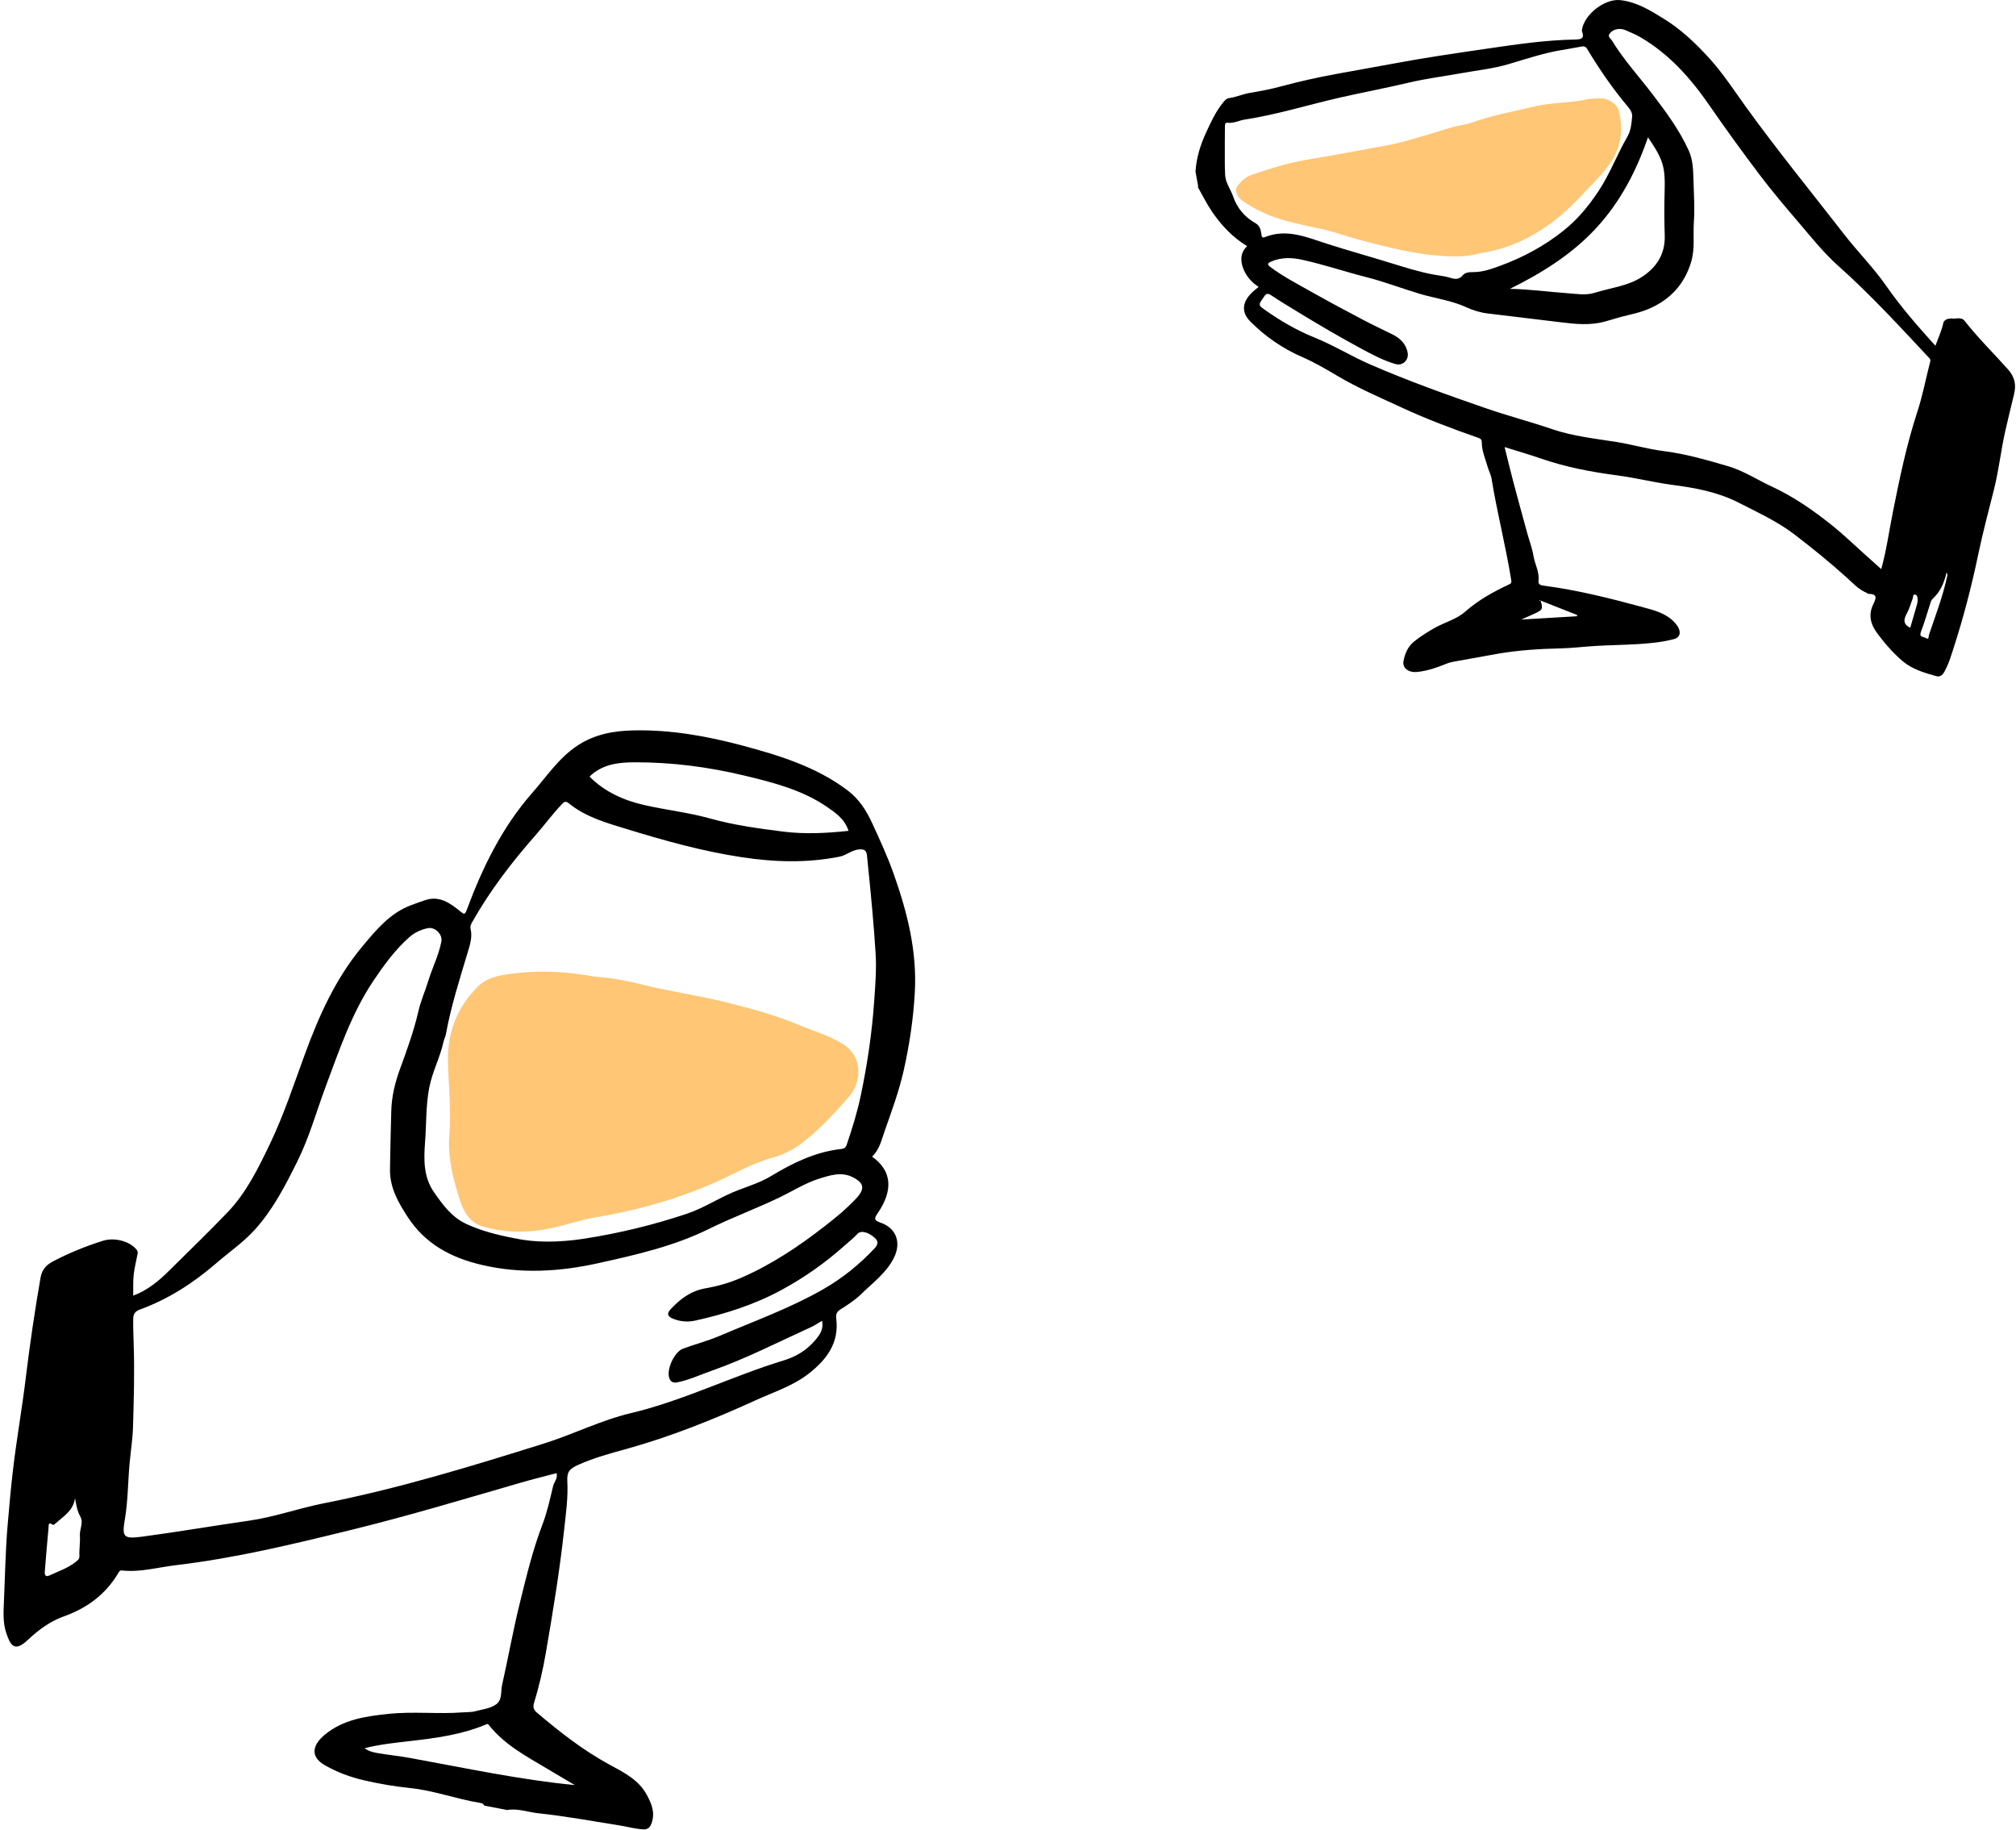
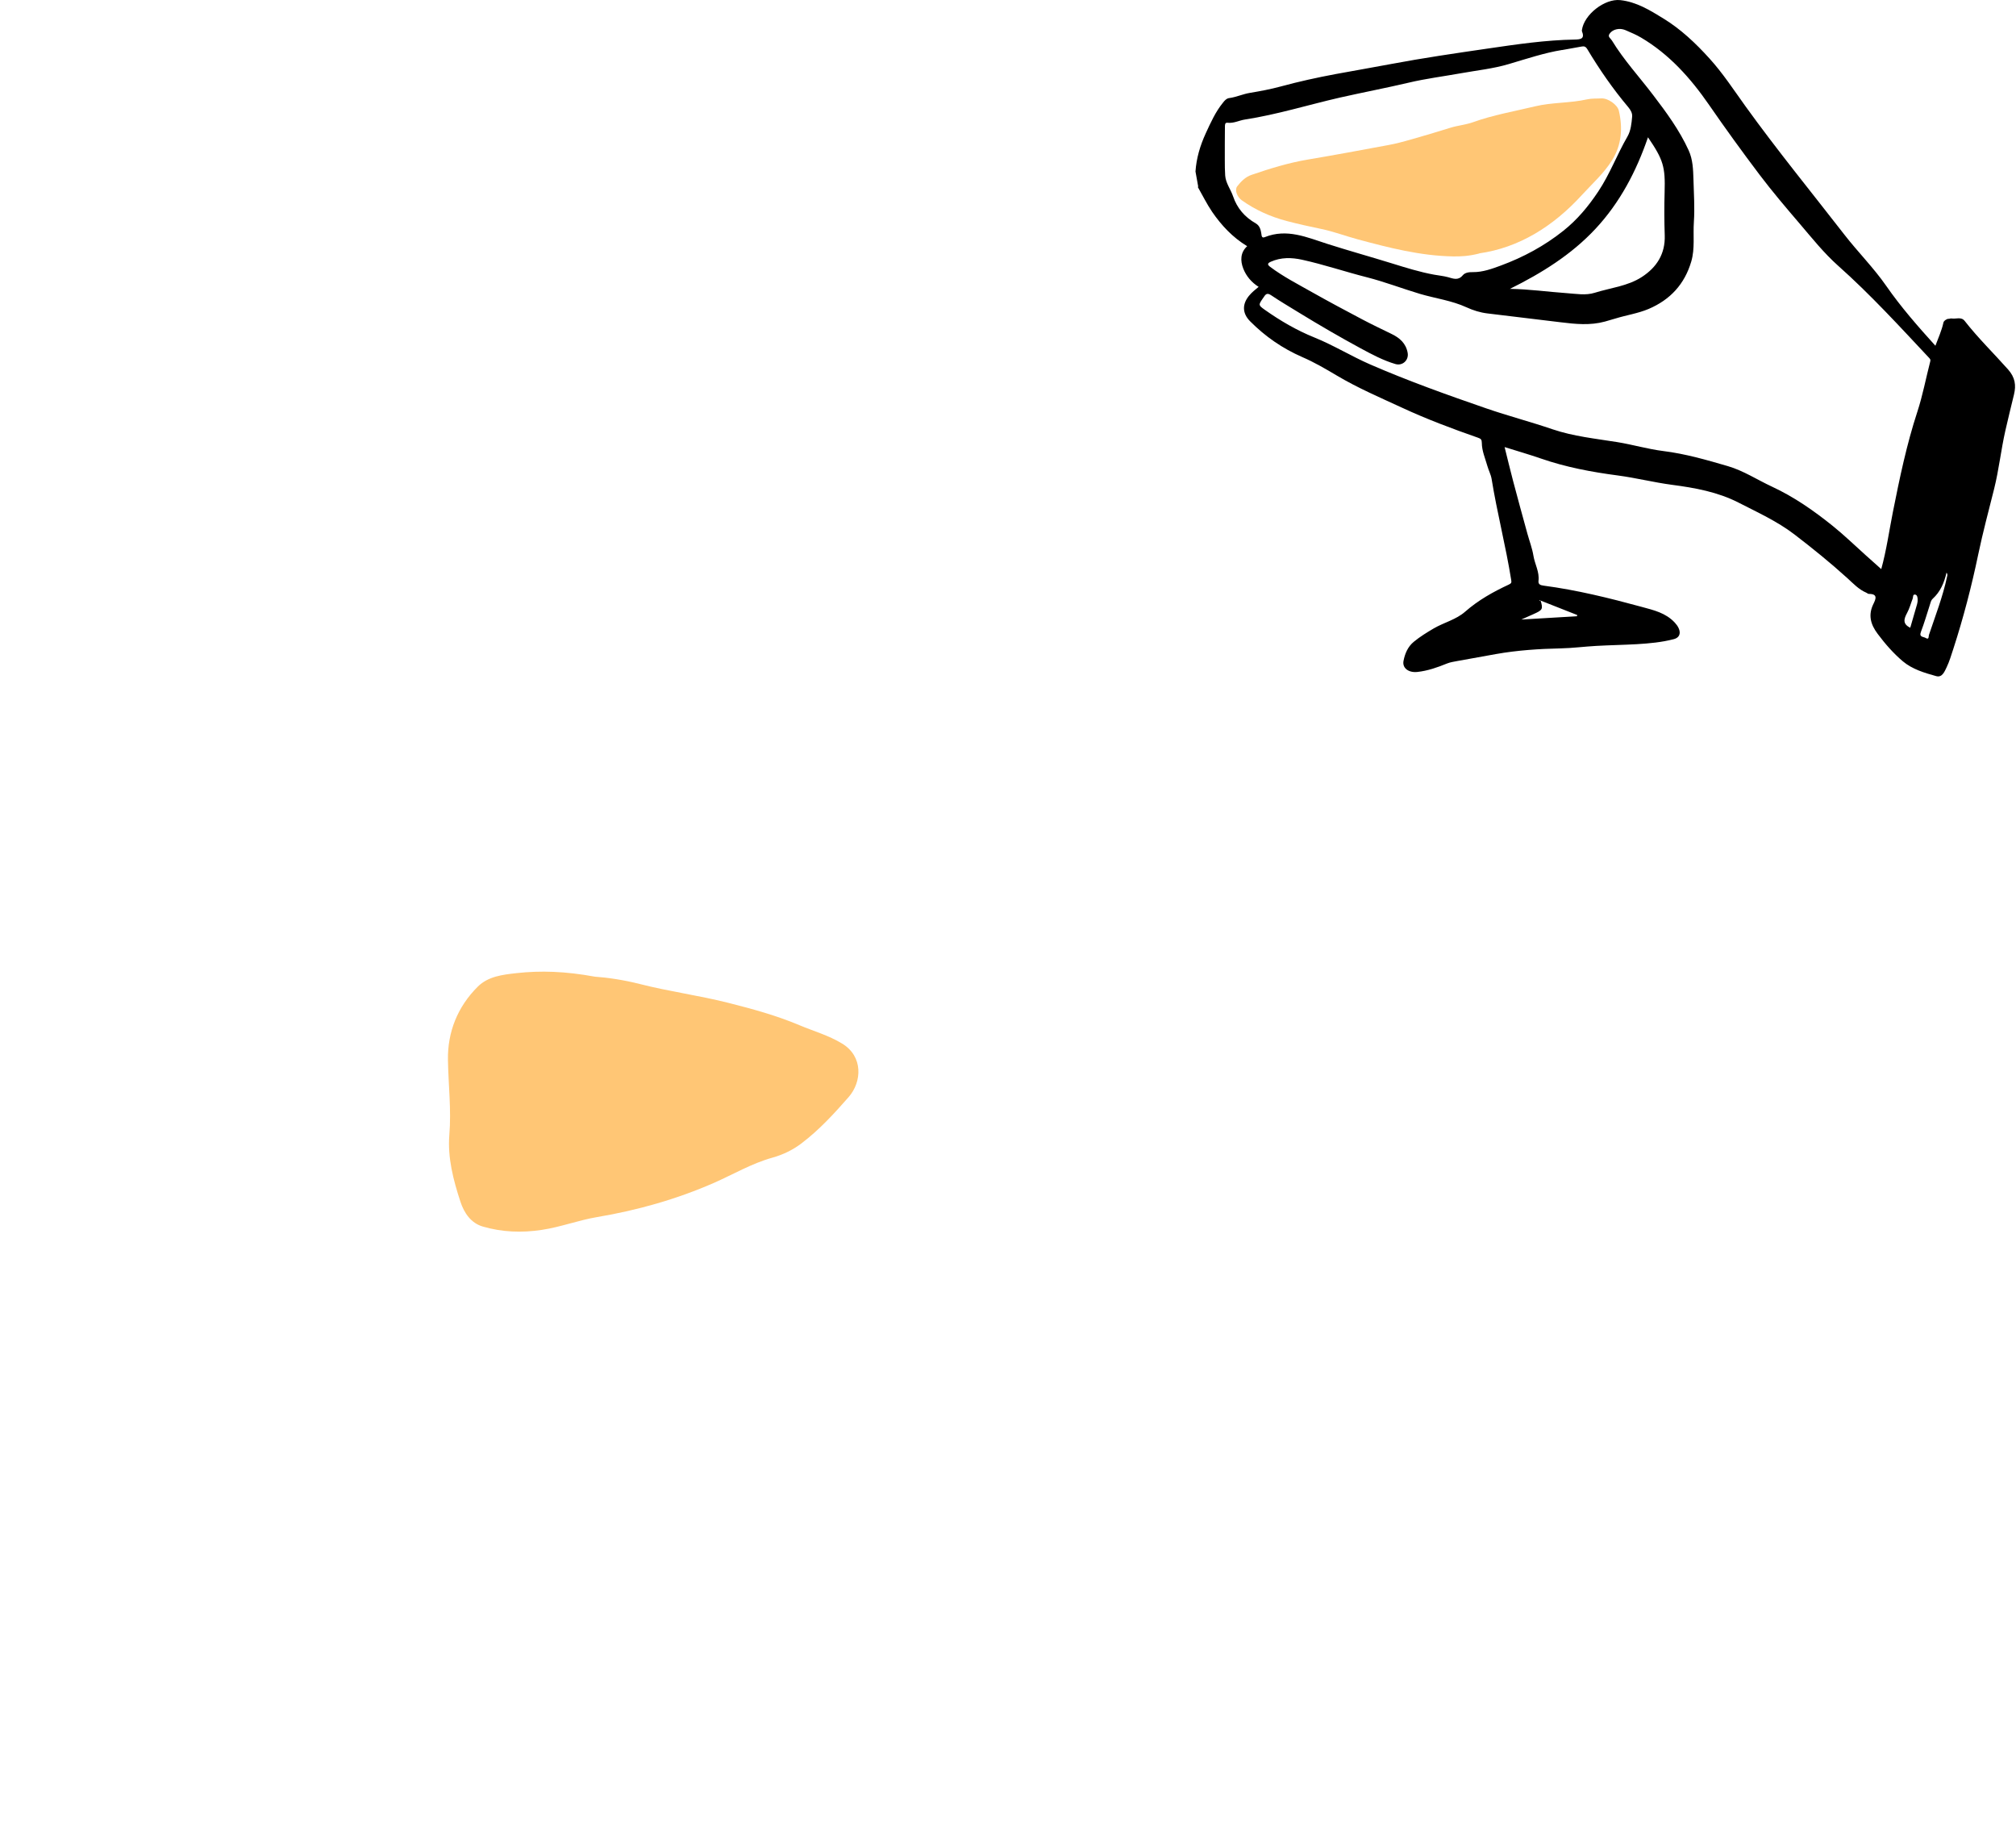
<svg xmlns="http://www.w3.org/2000/svg" width="292" height="265" viewBox="0 0 292 265" fill="none">
-   <path d="M70.091 261.424C69.995 261.168 69.763 261.137 69.547 261.095C66.114 260.541 62.828 259.29 59.381 258.944C57.128 258.708 54.902 258.333 52.703 257.818C50.756 257.365 48.881 256.675 47.118 255.678C44.568 254.239 45.576 252.432 47.036 251.224C49.722 249.002 52.979 248.548 56.268 248.205C59.869 247.818 63.494 248.265 67.089 247.981C67.666 247.934 68.279 247.973 68.822 247.827C69.842 247.536 70.981 247.452 71.853 246.83C72.772 246.176 72.51 244.994 72.719 244.046C73.618 240.058 74.325 236.032 75.311 232.074C76.252 228.278 77.155 224.474 78.559 220.807C79.25 219.004 79.669 217.096 80.109 215.219C80.254 214.601 80.808 214.128 80.616 213.341C78.933 213.781 77.227 214.204 75.55 214.685C67.409 217.044 59.292 219.487 51.057 221.512C42.602 223.587 34.149 225.649 25.474 226.668C22.879 226.973 20.344 227.723 17.692 227.437C17.305 227.389 17.223 227.676 17.11 227.852C15.28 230.911 12.588 232.895 9.27 234.075C7.244 234.792 5.56 236.061 4.03 237.492C2.064 239.34 1.49 238.268 0.875 236.385C0.393 234.91 0.514 233.314 0.576 231.758C0.737 228.102 0.794 224.439 1.111 220.8C1.341 218.092 1.583 215.386 1.902 212.695C2.431 208.227 3.23 203.798 3.756 199.343C4.351 194.532 5.045 189.754 5.879 185.002C6.076 183.908 6.643 183.227 7.643 182.695C9.981 181.458 12.402 180.475 14.931 179.684C16.504 179.197 18.645 179.674 19.718 180.894C19.923 181.131 19.98 181.313 19.929 181.58C19.736 182.583 19.48 183.574 19.366 184.579C19.257 185.559 19.313 186.571 19.294 187.634C21.383 186.864 23.053 185.459 24.557 183.958C27.366 181.166 30.23 178.424 32.959 175.565C35.701 172.707 37.432 169.129 39.128 165.597C41.117 161.436 42.554 157.051 44.137 152.733C46.195 147.11 48.609 141.701 52.486 137.061C54.458 134.701 56.428 132.288 59.438 131.128C60.122 130.864 60.83 130.619 61.538 130.373C63.645 129.645 65.196 130.786 66.681 131.994C67.229 132.441 67.338 132.489 67.612 131.751C69.888 125.617 72.743 119.766 77.085 114.833C79.162 112.48 80.893 109.798 83.618 107.99C86.13 106.327 88.865 105.839 91.757 105.776C97.102 105.658 102.352 106.588 107.465 107.953C112.828 109.392 118.208 111.018 122.763 114.462C124.447 115.734 125.48 117.368 126.365 119.289C127.492 121.744 128.62 124.187 129.505 126.727C131.442 132.249 132.845 137.799 132.499 143.79C132.283 147.594 131.728 151.306 130.903 154.979C130.24 157.946 129.187 160.812 128.173 163.685C127.688 165.041 127.414 166.463 126.316 167.503C129.291 169.616 129.32 172.492 127.135 175.68C126.567 176.506 126.602 176.736 127.53 177.06C129.836 177.845 130.565 179.961 129.486 182.137C128.388 184.349 126.428 185.75 124.734 187.413C123.823 188.304 122.74 188.991 121.672 189.668C121.176 189.981 121.055 190.406 121.118 190.905C121.576 194.43 119.777 196.849 117.194 198.881C114.874 200.713 112.078 201.585 109.442 202.79C103.32 205.577 97.093 208.08 90.594 209.873C88.307 210.5 86.033 211.13 83.853 212.093C82.498 212.689 82.097 213.125 82.171 214.522C82.302 216.865 81.965 219.17 81.716 221.493C81.065 227.491 80.083 233.426 79.058 239.378C78.635 241.852 78.067 244.258 77.343 246.647C77.167 247.219 77.3 247.626 77.766 248.019C81.083 250.829 84.48 253.497 88.332 255.581C90.378 256.685 92.534 257.771 93.688 259.942C94.37 261.205 94.94 262.5 94.357 264.087C93.994 265.084 93.334 264.944 92.698 264.887C91.725 264.793 90.774 264.518 89.799 264.37C85.852 263.742 81.924 263.014 77.963 262.595C76.474 262.44 75.001 261.854 73.457 262.124L70.12 261.482L70.091 261.424ZM119.02 191.305C118.455 191.631 117.995 191.964 117.491 192.183C112.714 194.359 108.023 196.776 103.052 198.52C101.395 199.097 99.809 199.859 98.067 200.195C97.504 200.311 97.153 200.072 96.987 199.698C96.433 198.459 97.632 195.793 98.941 195.307C100.704 194.658 102.539 194.181 104.265 193.446C109.286 191.304 114.437 189.449 119.199 186.73C121.989 185.133 124.428 183.166 126.617 180.848C127.081 180.358 127.362 179.858 126.709 179.272C125.763 178.419 124.695 178.134 124.176 178.706C123.624 179.311 122.989 179.795 122.383 180.337C119.59 182.842 116.535 184.994 113.246 186.784C109.336 188.917 105.114 190.265 100.767 191.233C99.635 191.49 98.569 191.403 97.525 190.992C96.91 190.755 96.416 190.37 97.115 189.622C98.512 188.126 100.046 186.946 102.164 186.577C103.927 186.27 105.673 185.776 107.331 185.055C111.739 183.15 115.695 180.5 119.469 177.564C121.051 176.341 122.605 175.059 123.985 173.586C125.311 172.182 125.2 171.318 123.463 170.457C121.847 169.659 120.196 170.211 118.651 170.691C116.669 171.311 114.877 172.455 113.013 173.36C109.62 174.999 106.083 176.295 102.683 177.972C97.618 180.475 92.122 181.723 86.645 182.935C81.06 184.166 75.459 184.511 69.797 183.186C65.335 182.144 61.583 180.158 59.028 176.204C57.663 174.098 56.455 171.996 56.487 169.355C56.533 166.506 56.589 163.673 56.675 160.819C56.733 158.736 57.233 156.751 57.934 154.819C58.94 152.062 59.943 149.319 60.599 146.455C60.945 144.929 61.587 143.511 62.046 142.019C62.623 140.115 63.563 138.321 63.931 136.337C64.124 135.334 63.031 134.215 62.002 134.413C61.002 134.602 60.059 135.04 59.312 135.699C57.228 137.538 55.611 139.768 54.075 142.054C50.928 146.743 49.155 152.051 47.198 157.285C45.836 160.934 44.806 164.713 43.046 168.233C41.324 171.695 39.569 175.123 36.965 178.02C35.283 179.896 33.186 181.323 31.284 182.973C27.975 185.826 24.357 188.159 20.254 189.649C19.473 189.933 19.306 190.388 19.293 191.005C19.278 192.253 19.328 193.5 19.364 194.758C19.498 198.735 19.382 202.702 19.264 206.683C19.212 208.398 18.941 210.084 18.784 211.792C18.523 214.521 18.548 217.278 18.092 219.995C17.642 222.608 17.864 222.901 20.615 222.534C25.793 221.844 30.929 220.961 36.104 220.218C39.758 219.695 43.222 218.439 46.82 217.721C57.676 215.594 68.231 212.356 78.757 209.059C83.015 207.731 87.014 205.682 91.401 204.642C99.027 202.829 106.077 199.273 113.567 196.999C115.236 196.49 116.786 195.577 117.957 194.222C118.635 193.443 119.341 192.591 119.061 191.3L119.02 191.305ZM74.593 179.328C77.389 179.97 80.985 179.951 84.62 179.385C89.686 178.594 94.643 177.401 99.501 175.767C102.126 174.889 104.415 173.288 107.004 172.324C108.627 171.714 110.276 171.175 111.772 170.264C114.835 168.417 118.012 166.868 121.638 166.419C121.988 166.381 122.441 166.363 122.622 165.832C123.42 163.47 124.169 161.085 124.678 158.642C125.624 154.135 126.302 149.578 126.618 144.977C126.785 142.665 126.97 140.33 126.821 138.01C126.693 135.997 126.54 133.979 126.358 131.969C126.123 129.277 125.849 126.578 125.573 123.891C125.502 123.232 125.268 122.937 124.422 123.011C123.359 123.11 122.61 123.848 121.632 124.055C116.879 125.011 112.101 124.857 107.341 124.126C101.733 123.272 96.281 121.75 90.855 120.088C87.874 119.172 84.874 118.359 82.395 116.341C81.894 115.929 81.679 116.151 81.349 116.496C80.007 117.91 78.857 119.493 77.575 120.945C74.127 124.865 70.958 128.984 68.39 133.547C68.209 133.868 68.069 134.117 68.169 134.558C68.422 135.647 68.108 136.732 67.793 137.751C66.606 141.724 65.331 145.679 64.586 149.763C64.515 150.132 64.329 150.478 64.251 150.818C63.755 153.12 62.613 155.218 62.168 157.529C61.675 160.094 61.767 162.706 61.575 165.29C61.377 167.898 61.298 170.438 62.906 172.722C64.213 174.58 65.484 176.352 67.725 177.336C69.696 178.215 71.712 178.787 74.616 179.345L74.593 179.328ZM122.904 120.323C122.367 118.652 121.098 117.763 119.863 116.907C116.203 114.373 111.919 113.299 107.688 112.288C102.548 111.063 97.316 110.387 92.018 110.395C89.614 110.394 87.241 110.649 85.386 112.465C87.589 114.68 90.302 115.886 93.248 116.571C96.448 117.305 99.735 117.66 102.881 118.541C106.391 119.519 109.958 119.994 113.53 120.443C116.588 120.82 119.695 120.667 122.904 120.323ZM83.251 258.515C81.97 257.755 80.524 256.898 79.077 256.04C76.09 254.268 73.001 252.607 70.794 249.799C70.624 249.583 70.526 249.682 70.353 249.754C66.835 251.224 63.095 251.717 59.354 252.144C57.166 252.395 54.983 252.62 52.803 253.176C53.394 253.605 54.011 253.763 54.65 253.873C56.247 254.154 57.869 254.307 59.438 254.596C67.413 256.05 75.329 257.743 83.263 258.517L83.251 258.515ZM10.865 216.986C10.617 218.755 9.215 219.592 8.04 220.617C7.914 220.725 7.77 220.921 7.573 220.778C6.982 220.348 7.056 220.928 7.035 221.175C6.836 223.309 6.662 225.449 6.489 227.588C6.445 228.093 6.592 228.424 7.172 228.154C8.45 227.557 9.804 227.106 10.939 226.218C11.25 225.975 11.528 225.765 11.504 225.339C11.458 224.343 11.638 223.337 11.572 222.376C11.514 221.443 12.127 220.521 11.647 219.651C11.185 218.825 11.035 217.954 10.877 216.988L10.865 216.986Z" fill="black" />
  <path d="M86.181 141.444C87.85 141.554 90.32 141.897 92.724 142.517C96.967 143.597 101.321 144.17 105.552 145.247C109.003 146.121 112.454 147.061 115.777 148.463C117.855 149.337 120.011 149.936 121.974 151.13C125.039 152.983 124.86 156.662 122.914 158.882C120.8 161.294 118.644 163.645 116.078 165.588C114.824 166.545 113.385 167.23 111.878 167.651C108.878 168.483 106.223 170.067 103.409 171.304C97.973 173.682 92.331 175.271 86.489 176.255C83.787 176.71 81.205 177.702 78.472 178.111C75.573 178.555 72.703 178.438 69.927 177.628C68.227 177.13 67.236 175.688 66.693 174.043C65.661 170.895 64.816 167.664 65.082 164.357C65.385 160.715 64.939 157.127 64.882 153.508C64.814 149.465 66.27 145.807 69.195 142.893C70.713 141.381 72.818 141.153 74.802 140.929C78.324 140.54 81.868 140.655 86.168 141.442L86.181 141.444Z" fill="#FFC675" />
  <path d="M173.473 27.047C174.169 28.263 174.783 29.524 175.57 30.683C176.92 32.645 178.532 34.377 180.642 35.653C179.655 36.552 179.625 37.736 180.079 38.904C180.509 39.995 181.271 40.894 182.302 41.542C181.788 41.96 181.299 42.352 180.892 42.852C179.895 44.089 179.937 45.392 181.078 46.538C183.262 48.736 185.757 50.461 188.624 51.712C190.354 52.457 192.001 53.421 193.616 54.38C196.644 56.182 199.869 57.562 203.05 59.031C206.643 60.701 210.347 62.086 214.088 63.394C214.49 63.535 214.623 63.653 214.629 64.14C214.634 65.297 215.125 66.387 215.435 67.49C215.61 68.119 215.941 68.72 216.047 69.361C216.839 74.268 218.104 79.091 218.886 84C218.956 84.383 218.893 84.486 218.528 84.663C216.268 85.711 214.109 86.923 212.213 88.585C210.907 89.735 209.151 90.142 207.661 91.01C206.659 91.597 205.681 92.2 204.778 92.942C203.901 93.659 203.493 94.667 203.291 95.689C203.069 96.765 204.044 97.443 205.281 97.312C206.786 97.153 208.19 96.656 209.582 96.09C210.084 95.888 210.591 95.827 211.101 95.725C212.96 95.38 214.82 95.045 216.692 94.718C219.784 94.172 222.906 93.965 226.044 93.898C227.765 93.862 229.472 93.636 231.192 93.54C233.154 93.43 235.13 93.399 237.101 93.288C238.89 93.179 240.69 93.018 242.437 92.561C243.572 92.265 243.53 91.185 242.573 90.159C241.264 88.759 239.548 88.367 237.817 87.896C233.126 86.617 228.403 85.446 223.575 84.811C223.107 84.754 222.778 84.62 222.839 84.111C222.993 82.823 222.304 81.707 222.106 80.493C221.932 79.417 221.531 78.372 221.239 77.317C220.535 74.761 219.831 72.205 219.156 69.644C218.739 68.063 218.362 66.475 217.928 64.745C219.759 65.319 221.495 65.819 223.196 66.407C226.805 67.657 230.528 68.358 234.316 68.855C236.95 69.204 239.548 69.864 242.182 70.212C245.512 70.649 248.799 71.246 251.81 72.786C254.564 74.201 257.408 75.487 259.894 77.386C262.534 79.41 265.126 81.504 267.592 83.743C268.431 84.506 269.226 85.369 270.304 85.825C270.436 85.882 270.561 86.012 270.693 86.009C272.003 86.007 271.707 86.731 271.35 87.455C270.56 89.051 270.93 90.427 271.97 91.804C273.055 93.255 274.245 94.616 275.611 95.772C276.976 96.918 278.737 97.444 280.448 97.918C281.324 98.157 281.656 97.234 281.954 96.631C282.36 95.786 282.623 94.875 282.919 93.978C284.376 89.489 285.565 84.916 286.53 80.291C287.196 77.103 288.041 73.953 288.833 70.793C289.53 68.005 289.828 65.147 290.462 62.35C290.851 60.614 291.29 58.879 291.708 57.137C292.034 55.788 291.873 54.669 290.864 53.519C288.773 51.163 286.506 48.959 284.565 46.474C284.052 45.825 283.283 46.238 282.652 46.118C282.515 46.092 282.36 46.191 282.225 46.174C281.998 46.154 281.535 46.461 281.489 46.713C281.241 47.876 280.735 48.962 280.326 50.072C277.813 47.294 275.347 44.487 273.207 41.407C271.382 38.779 269.104 36.507 267.145 33.984C262.343 27.797 257.377 21.721 252.798 15.362C251.116 13.023 249.543 10.604 247.591 8.456C245.588 6.246 243.443 4.214 240.886 2.652C238.955 1.466 237.013 0.271 234.691 0.019C232.421 -0.233 229.431 2.124 229.13 4.343C229.119 4.396 229.112 4.468 229.13 4.515C229.557 5.587 229.011 5.715 228.089 5.729C223.865 5.799 219.708 6.416 215.53 7.026C210.817 7.712 206.104 8.398 201.426 9.281C198.773 9.779 196.112 10.238 193.456 10.727C190.773 11.23 188.104 11.813 185.48 12.529C184.017 12.925 182.542 13.2 181.052 13.448C180.016 13.615 179.061 14.071 178.029 14.206C177.651 14.254 177.389 14.545 177.15 14.852C176.051 16.198 175.356 17.756 174.633 19.329C173.824 21.101 173.286 22.905 173.156 24.838L173.559 27.072L173.473 27.047ZM223.119 86.966C224.891 87.663 226.672 88.359 228.446 89.065C228.437 89.128 228.426 89.181 228.407 89.245C225.772 89.395 223.138 89.554 220.344 89.722C221.03 89.415 221.566 89.177 222.112 88.936C223.448 88.34 223.515 88.206 223.139 86.963C223.081 87.034 223.03 87.033 222.986 86.96C222.982 86.94 222.987 86.909 222.993 86.887C223.04 86.92 223.086 86.952 223.134 86.994L223.119 86.966ZM272.509 82.441C271.709 81.721 270.959 81.053 270.208 80.386C268.633 78.973 267.106 77.49 265.454 76.162C262.721 73.961 259.851 71.958 256.647 70.472C254.518 69.484 252.544 68.173 250.27 67.506C247.192 66.607 244.116 65.718 240.914 65.32C238.679 65.041 236.489 64.389 234.26 64.028C231.1 63.52 227.913 63.2 224.861 62.165C221.688 61.08 218.437 60.233 215.262 59.138C209.596 57.182 203.96 55.169 198.47 52.784C195.735 51.59 193.163 50.001 190.401 48.883C187.804 47.836 185.442 46.453 183.172 44.85C182.274 44.209 182.255 44.161 182.901 43.232C182.965 43.139 183.04 43.045 183.103 42.942C183.38 42.506 183.632 42.44 184.116 42.76C185.435 43.65 186.808 44.449 188.169 45.291C191.104 47.089 194.078 48.82 197.107 50.459C198.716 51.327 200.335 52.194 202.106 52.718C203.158 53.027 204.077 52.15 203.887 51.097C203.639 49.719 202.734 48.927 201.533 48.351C200.142 47.677 198.74 47.005 197.371 46.286C194.901 44.983 192.439 43.669 190.008 42.298C187.97 41.141 185.878 40.075 183.987 38.657C183.552 38.329 183.548 38.137 184.074 37.9C185.552 37.248 187.062 37.281 188.595 37.614C191.769 38.313 194.854 39.362 197.995 40.158C200.583 40.82 203.095 41.79 205.662 42.557C207.905 43.22 210.264 43.517 212.425 44.51C213.377 44.948 214.389 45.263 215.438 45.389C218.971 45.82 222.511 46.239 226.043 46.67C228.184 46.935 230.316 47.15 232.438 46.575C232.96 46.43 233.481 46.275 234.002 46.121C235.59 45.631 237.244 45.394 238.793 44.74C241.926 43.403 243.999 41.15 244.964 37.877C245.518 35.989 245.21 34.053 245.343 32.139C245.483 30.092 245.336 28.035 245.283 25.992C245.238 24.558 245.199 23.102 244.581 21.76C243.256 18.859 241.372 16.292 239.456 13.782C237.457 11.144 235.199 8.706 233.467 5.858C233.292 5.564 232.824 5.334 233.122 4.904C233.453 4.428 233.965 4.224 234.529 4.193C234.831 4.18 235.159 4.253 235.434 4.366C236.194 4.696 236.963 5.015 237.679 5.435C241.783 7.856 244.878 11.332 247.544 15.191C249.909 18.616 252.343 21.977 254.851 25.296C256.691 27.728 258.676 30.063 260.658 32.378C262.448 34.474 264.17 36.644 266.239 38.486C270.933 42.66 275.161 47.294 279.45 51.866C279.625 52.048 279.623 52.15 279.572 52.373C278.949 54.781 278.489 57.252 277.716 59.616C276.155 64.378 275.144 69.255 274.167 74.156C273.624 76.895 273.241 79.677 272.478 82.436L272.509 82.441ZM226.239 7.251C227.312 7.058 228.178 6.902 229.035 6.748C229.438 6.675 229.657 6.707 229.918 7.137C231.676 10.072 233.626 12.891 235.835 15.511C236.186 15.936 236.448 16.376 236.401 16.903C236.314 17.884 236.215 18.918 235.728 19.767C234.215 22.367 233.182 25.205 231.493 27.734C230.053 29.894 228.459 31.817 226.423 33.433C223.686 35.613 220.657 37.245 217.39 38.454C216.094 38.931 214.76 39.425 213.325 39.409C212.815 39.4 212.206 39.458 211.872 39.864C211.204 40.665 210.498 40.355 209.727 40.139C209.075 39.961 208.384 39.903 207.722 39.778C205.642 39.401 203.628 38.768 201.615 38.145C198.505 37.181 195.362 36.314 192.256 35.319C189.291 34.369 186.394 33.062 183.199 34.339C182.754 34.52 182.742 34.167 182.7 33.88C182.612 33.276 182.464 32.683 181.886 32.35C180.301 31.447 179.186 30.164 178.599 28.43C178.254 27.416 177.535 26.529 177.457 25.415C177.406 24.683 177.404 23.941 177.403 23.2C177.395 21.575 177.408 19.957 177.42 18.329C177.427 18.084 177.414 17.731 177.788 17.776C178.692 17.887 179.465 17.443 180.305 17.312C184.982 16.592 189.493 15.18 194.089 14.128C197.399 13.38 200.73 12.75 204.035 11.972C206.519 11.382 209.074 11.064 211.593 10.61C213.916 10.192 216.28 9.949 218.527 9.28C221.151 8.503 223.749 7.639 226.248 7.239L226.239 7.251ZM238.696 19.883C240.93 23.149 241.214 24.165 241.105 27.842C241.043 29.926 241.052 32.008 241.122 34.088C241.21 36.775 239.954 38.718 237.807 40.111C235.751 41.447 233.283 41.678 230.994 42.395C229.668 42.817 228.266 42.541 226.899 42.452C224.172 42.262 221.459 41.867 218.7 41.835C223.289 39.556 227.585 36.892 231.077 33.154C234.638 29.342 237.01 24.8 238.696 19.883ZM281.933 82.918C282.122 83.178 282.057 83.322 282.018 83.502C281.403 86.407 280.324 89.162 279.386 91.962C279.332 92.114 279.43 92.716 278.924 92.391C278.614 92.193 277.924 92.307 278.227 91.511C278.711 90.245 279.093 88.926 279.51 87.632C279.614 87.308 279.672 86.952 279.934 86.712C281.034 85.711 281.594 84.422 281.935 82.928L281.933 82.918ZM276.697 90.912C275.554 90.376 275.747 89.641 276.228 88.761C276.58 88.119 276.763 87.385 277.035 86.696C277.118 86.478 277.023 86.068 277.376 86.106C277.697 86.139 277.745 86.517 277.757 86.81C277.766 87.031 277.738 87.27 277.675 87.485C277.353 88.63 277.021 89.777 276.685 90.904L276.697 90.912Z" fill="black" />
  <path d="M214.248 36.693C219.976 35.885 224.941 32.816 229.1 28.267C230.611 26.613 232.311 25.108 233.509 23.185C234.888 20.965 235.058 18.527 234.476 16.03C234.283 15.181 232.907 14.199 231.951 14.25C231.267 14.291 230.576 14.233 229.883 14.388C227.392 14.949 224.806 14.805 222.313 15.406C219.314 16.129 216.258 16.649 213.338 17.703C212.297 18.074 211.136 18.171 210.059 18.507C208.145 19.106 206.215 19.677 204.282 20.228C203.229 20.53 202.162 20.813 201.09 21.007C197.196 21.728 193.314 22.458 189.408 23.11C186.617 23.583 183.922 24.413 181.252 25.331C180.419 25.613 179.745 26.273 179.202 26.981C178.798 27.501 179.173 28.51 179.861 29.006C181.843 30.417 184.019 31.387 186.377 32.009C188.03 32.443 189.702 32.812 191.38 33.16C193.164 33.53 194.887 34.185 196.649 34.66C201.177 35.877 205.717 37.05 210.456 37.132C211.578 37.153 212.707 37.102 214.262 36.711L214.248 36.693Z" fill="#FFC675" />
</svg>